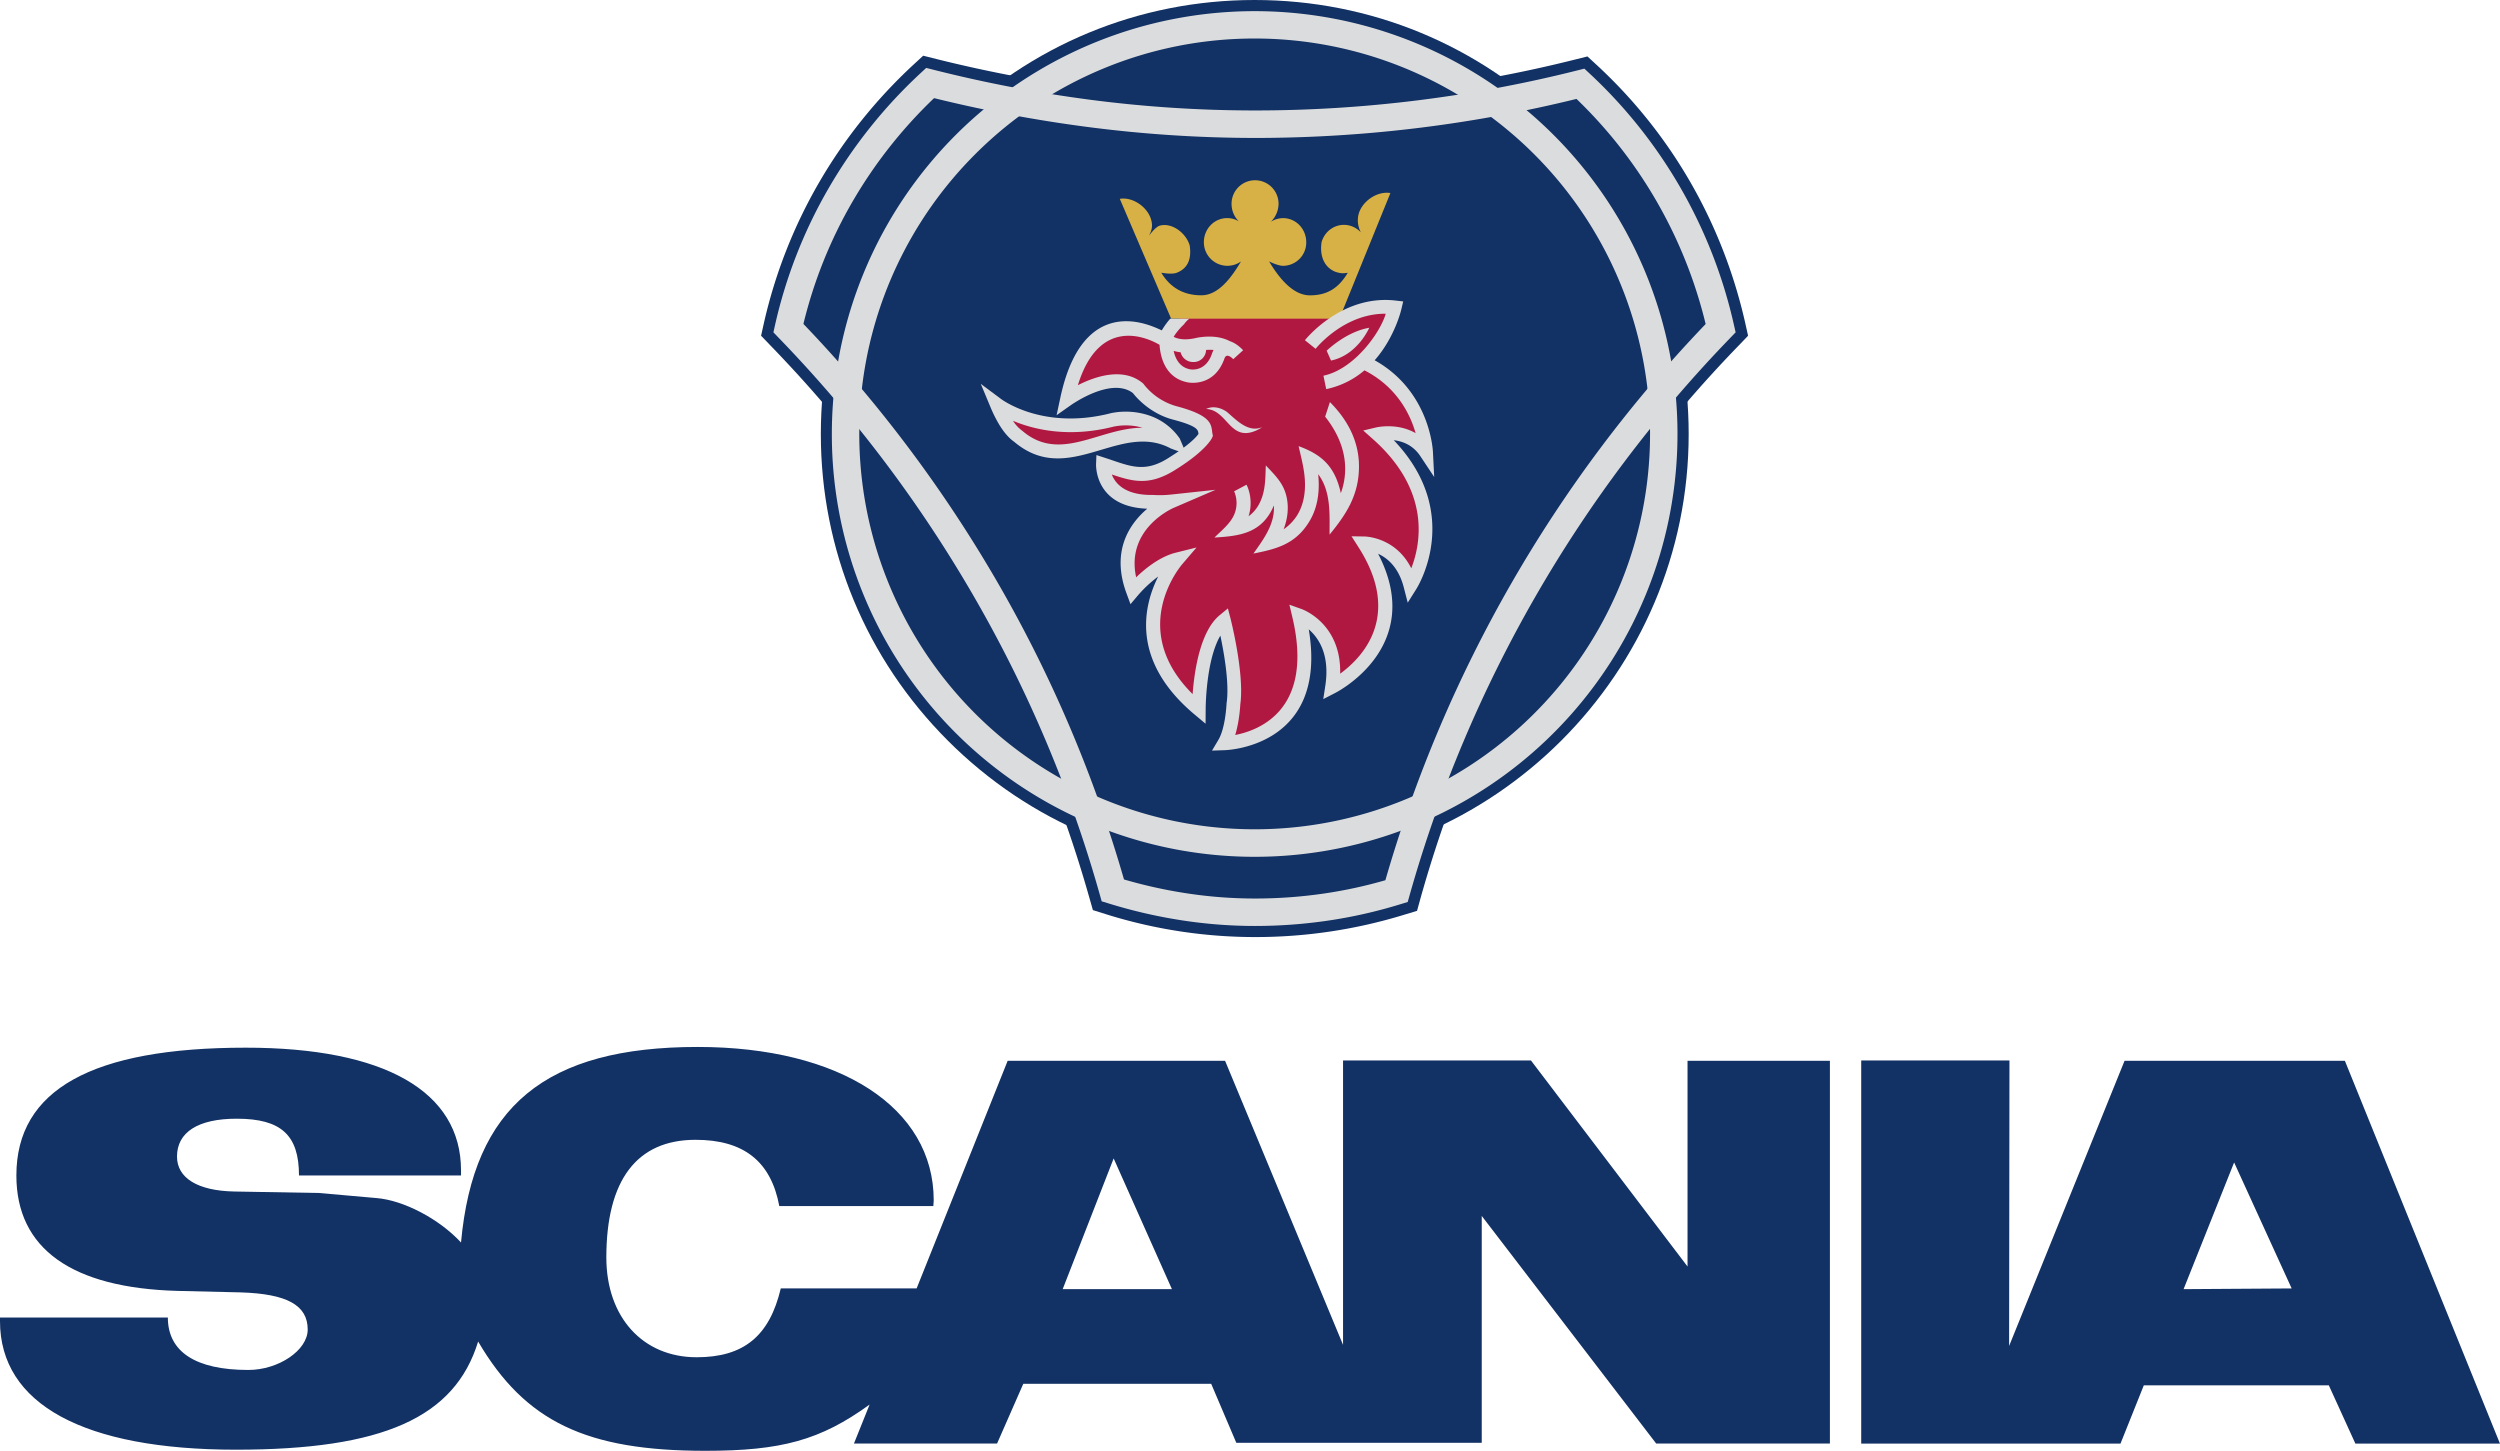
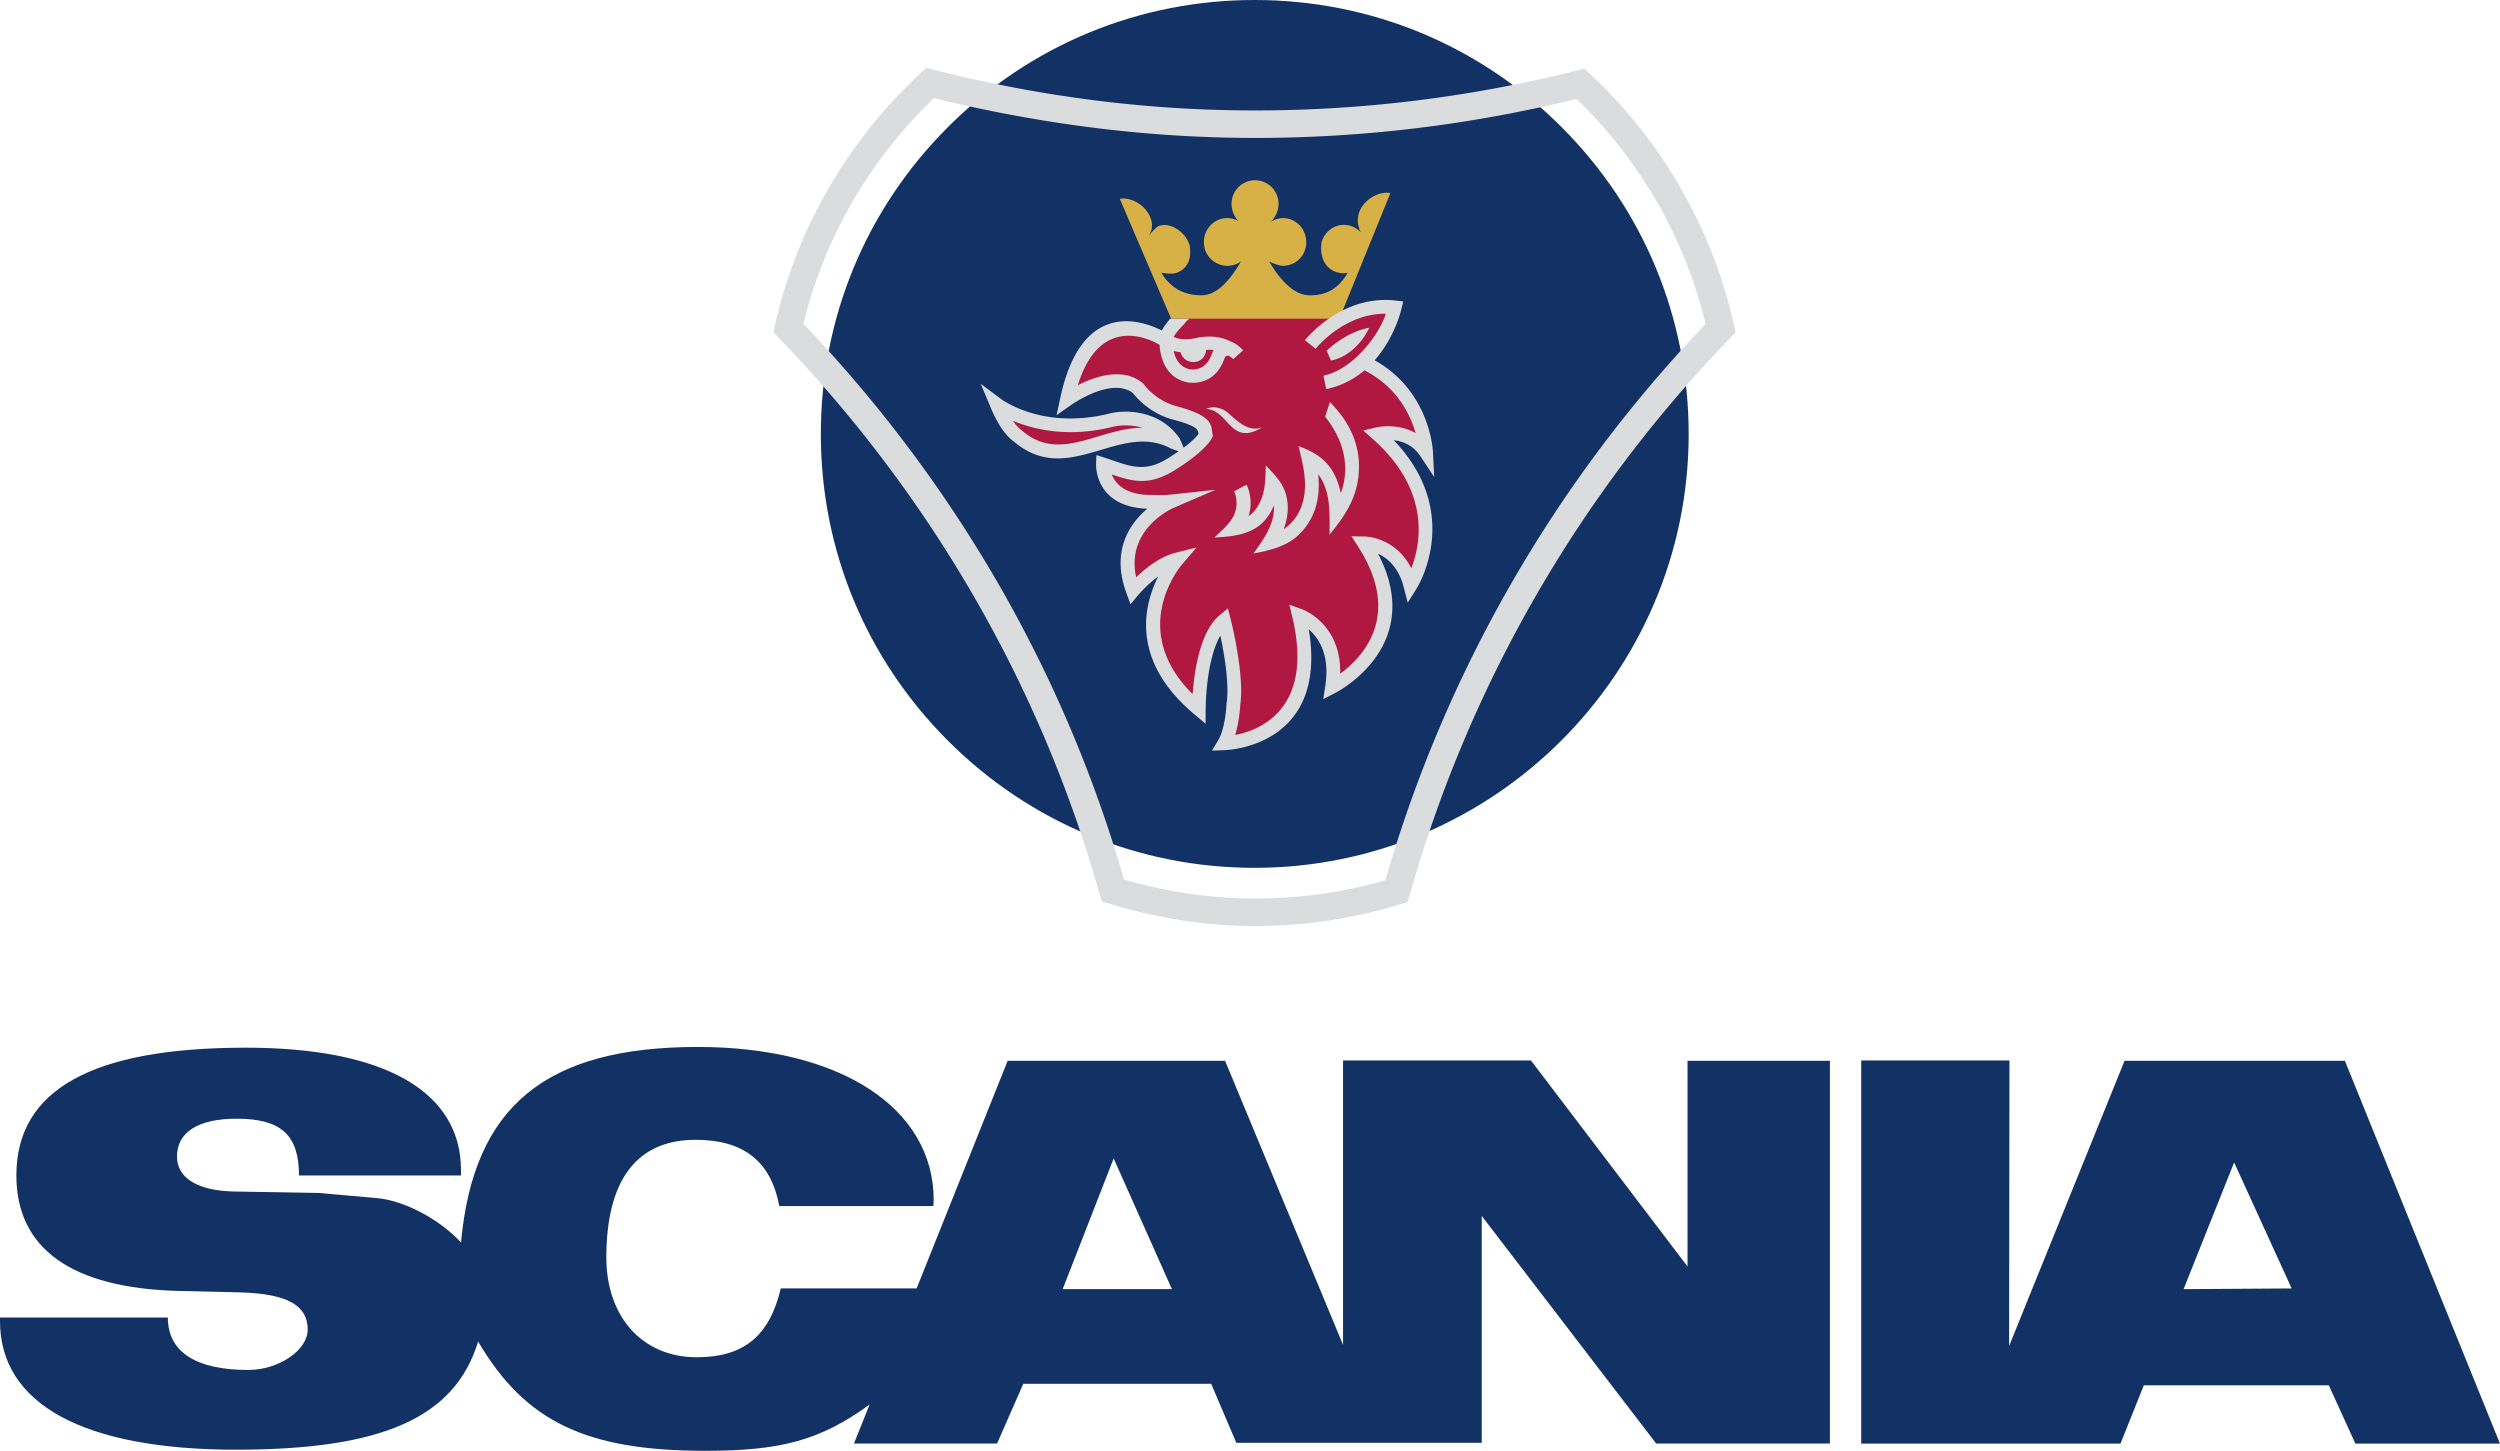
<svg xmlns="http://www.w3.org/2000/svg" viewBox="0 0 2279.42 1322.83">
  <defs>
    <style>.cls-1{fill:#123164;}.cls-1,.cls-3,.cls-4,.cls-6{fill-rule:evenodd;}.cls-2,.cls-4{fill:#dbdcdd;}.cls-3,.cls-5{fill:#b01842;}.cls-6{fill:#d8b146;}</style>
  </defs>
  <g id="Vrstva_2" data-name="Vrstva 2">
    <g id="Vrstva_1-2" data-name="Vrstva 1">
-       <path class="cls-1" d="M1144.19,90.32a1189,1189,0,0,0,291.2-35.86l12-3,9,8.3c67.72,62.76,114.22,143.77,134.79,234.41l2.66,11.95-8.63,9c-136.8,141.11-237.05,315.44-289.88,503.36l-3.32,12-12,3.64a461.2,461.2,0,0,1-135.79,20.26,454.58,454.58,0,0,1-136.13-20.92l-11.62-3.65-3.32-11.62C940,630.54,839.7,456.56,702.57,315.1l-8.64-9,2.66-11.95c20.59-90.32,67.74-171.65,136.15-235.07l9-8.3,11.94,3c97,24.24,194.59,36.52,290.55,36.52Z" />
      <path class="cls-1" d="M748.41,395.8c0-105.93,41.18-205.2,115.88-279.92S1038.28,0,1143.87,0c105.92,0,205.21,41.18,279.91,115.88s115.9,174,115.9,279.92c0,217.81-177.65,395.46-395.8,395.46-105.59,0-204.86-41.19-279.57-115.9S748.41,501.39,748.41,395.8Z" />
      <path class="cls-2" d="M851.61,89.52A427.16,427.16,0,0,0,777,184.35a418.33,418.33,0,0,0-44.47,111A1234.51,1234.51,0,0,1,910,531.8a1209.61,1209.61,0,0,1,114.82,270.06,440,440,0,0,0,56.33,12.51,414.09,414.09,0,0,0,63,4.87,433.28,433.28,0,0,0,63.9-4.69,416.61,416.61,0,0,0,55.1-12,1222.1,1222.1,0,0,1,292-507.11A422.58,422.58,0,0,0,1437.4,90.19a1231.28,1231.28,0,0,1-142.29,26.24,1224.49,1224.49,0,0,1-150.94,9.34,1187.16,1187.16,0,0,1-152.51-10,1265.6,1265.6,0,0,1-140-26.3ZM755.4,171.81A451.69,451.69,0,0,1,839.49,66.56l5-4.63,6.55,1.65A1242.44,1242.44,0,0,0,994.81,91.06a1162.41,1162.41,0,0,0,149.38,9.65,1198.09,1198.09,0,0,0,147.9-9.16A1206.5,1206.5,0,0,0,1438,64.24l6.56-1.66,5,4.64A446.81,446.81,0,0,1,1581,296.44l1.49,6.59-4.65,4.82a1199.53,1199.53,0,0,0-292.49,508l-1.85,6.56-6.54,2a441.12,441.12,0,0,1-65.3,14.86,455.48,455.48,0,0,1-67.52,5,437.39,437.39,0,0,1-66.73-5.17A462.32,462.32,0,0,1,1011,823.79l-6.53-2-1.84-6.53a1184.7,1184.7,0,0,0-114.37-270.9A1208.59,1208.59,0,0,0,709.82,307.85L705.17,303l1.47-6.59A443.06,443.06,0,0,1,755.4,171.81Z" />
-       <path class="cls-2" d="M758.45,395.8A385.52,385.52,0,1,1,871.36,668.29,384.66,384.66,0,0,1,758.45,395.8Zm130.6-255.08a360.5,360.5,0,1,0,254.79-105.6,359.7,359.7,0,0,0-254.79,105.6Z" />
      <path class="cls-2" d="M1012.86,376.71a67.15,67.15,0,0,1,35.84,2.42,55.31,55.31,0,0,1,27,20.78l6.07,14.25-14.2-5.21c-21.12-11.4-42.38-5.08-63.25,1.11-26.56,7.88-52.59,15.62-79.75-7.34-5.52-3.9-10.06-9.81-13.68-15.83A123.1,123.1,0,0,1,903,371l-8.76-21,18.25,13.6c.1.07,37.82,29.07,100,13.22l.38-.07Z" />
      <path class="cls-3" d="M1135.55,273c-26.56,0-51.12,5-60.76,18.6,0,0-10.62,10-12.62,18.6,0,0-68.06-46.16-89.31,54.12,0,0,41.17-29.55,64.75-10.29,0,0,11.94,16.94,33.86,22.58,29.88,8,26.56,13.95,27.89,20.26,0,0-4,9.3-29.89,25.57-25.56,16.6-40.18,8.63-63.74,1,0,0-1.66,34.86,45.15,34.2a97.75,97.75,0,0,0,16.93-.34s-56.12,23.58-34.86,81.35c0,0,19.26-23.25,40.52-28.56,0,0-60.78,69.06,19.58,136.46,0,0,0-61.76,22.91-80.68,0,0,12.62,49.14,8.64,76,0,0-1,23.56-8.31,35.86,0,0,95.29-2,68.08-116.55,0,0,38.17,13,30.2,65.09,0,0,85.66-42.84,29.23-130.83,0,0,32.19,0,42.15,38.52,0,0,45.82-70.72-29.87-138.13,0,0,28.55-7,44.15,16.6,0,0-2-53.78-52.79-80-11.62-6.3,6.65-24.9,2-35.2Z" />
      <path class="cls-3" d="M1194.66,314.11s30.88-39.18,77-33.86c0,0-13,57.78-63.76,68.4Z" />
      <path class="cls-4" d="M1209.61,319.77s17.58-17.28,38.83-20.92c0,0-10.61,24.9-34.86,29.88Zm-91,55.77c-5.65-4-13-5.64-18.93-2.65,18.26.67,21.26,26.57,41.17,21.25a34,34,0,0,0,10-4.66C1137.88,394.8,1127.25,382.84,1118.62,375.54Zm103.91,74.12c-2.31-10.71-6-18.8-11.08-25.15-6.58-8.17-15.62-13.46-27.43-17.74,2.64,11.44,5.77,22.85,5.85,34.67.08,11-2.31,20.52-7.17,28.4a43.37,43.37,0,0,1-12.31,12.75c4.1-10.92,4.39-20.23,3.06-27.64-2.45-13.81-10.36-21.06-19.3-30.59-.37,8.51-.26,17.22-2.41,25.52-2.71,10.56-8,17-13.34,20.84,3.86-11.91,1.07-23.12-1.86-28.76l-11.3,6a26.72,26.72,0,0,1-.46,22.36c-3.79,7.75-11.46,13.8-17.47,19.8,22.84-1.36,43.55-3.77,54.2-29.3,1,17.1-9.41,30.74-18.67,43.91,20.42-4.08,37.56-8.23,50.13-27.89,7.85-12.15,10.69-26.92,8.94-44.47,11.8,15.83,10.34,36.43,10.34,55.09,15.47-18.79,27-36.48,26.84-62.86-.13-17.54-6.46-37.91-26.52-58l-4.33,13.28c22.67,28.75,20,54.11,14.29,69.8Z" />
      <path class="cls-5" d="M1041.74,390a55.91,55.91,0,0,0-26.25-1.05c-41.34,10.52-73.22,2.58-91.87-5.27a33.63,33.63,0,0,0,8.31,9l.3.21.18.17c22.1,18.78,45,12,68.35,5.05C1014.18,394.07,1027.75,390,1041.74,390Z" />
      <path class="cls-6" d="M1157.15,238.41c7.95,13.28,20.89,30.88,37.18,30.88,16.59,0,26.55-7.3,34.53-20.58-4.66.66-6,.66-10.61-.66-10.31-3.66-15.28-14-13.29-27.24,3.32-11.62,14.94-18.26,26.23-14.94a21.66,21.66,0,0,1,9.63,6,23.07,23.07,0,0,1-2-16.94c3.32-11.62,17-20.92,28.91-18.92l-46.51,114.56H1067.81L1021,181.3c11.62-2,25.22,7.31,28.54,18.93,1.66,5.64.68,10-2,14.6,2.32-2.66,6-7.64,9.62-9,11.3-3.32,24.24,6.64,27.56,17.92,2,13.28-2.32,21.59-12.62,25.24-4.64,1-8.64.33-13.28-.32,8,13.28,19.92,20.58,36.52,20.58,16.27,0,28.23-17.6,36.19-30.88a21.44,21.44,0,0,1-33.88-17.6c0-11.94,9.3-21.91,21.26-21.91a19.72,19.72,0,0,1,10.62,3,22.46,22.46,0,0,1-6.64-15.61,21.43,21.43,0,1,1,42.85,0,23.44,23.44,0,0,1-7,15.94,21.39,21.39,0,0,1,11-3.32c12,0,21.25,10,21.25,21.91a21.25,21.25,0,0,1-21.25,21.58c-4.66,0-12.61-4-12.61-4Z" />
      <path class="cls-2" d="M1106.48,319.08a42.88,42.88,0,0,0-6.8,0,11.32,11.32,0,0,1-11.61,11,11.69,11.69,0,0,1-11.63-8.89,36.92,36.92,0,0,1-6.33-1.25c1.46,6.84,5.3,15,15.1,16.8,0,0,13.83,2.93,19.72-14l0-.07A34,34,0,0,1,1106.48,319.08Zm-22.1-28.49a21.86,21.86,0,0,0-4.48,4.58l-.34.49-.44.41s-5.79,5.46-9,11.05c3.22,1.72,9.87,3.67,21.45.78l.48-.09c15.27-2.58,24.82.83,29.38,3.31,6.49,2,12,8.18,12,8.22l-9,8.17s-5.9-6.64-8-.68c-9.41,26.86-33.31,21.84-33.37,21.82-21.33-4-25.2-24.44-25.83-34.26-9-5.32-54.38-28.23-74.47,36.82,15.43-7.85,40.93-16.73,58.87-2.09l.71.58.42.56A57.62,57.62,0,0,0,1073,370.47h.06c30.33,8.09,31.24,15.66,32.16,23.26.08.67.17,1.36.26,1.76l.4,1.92-.78,1.8s-4.75,11.1-32.3,28.41c-24.24,15.7-39.29,11.66-59.09,5,3.16,8.21,12.07,19,37.08,18.65h.44a94,94,0,0,0,15.91-.29l41.16-4.41-38,16.39c-.13.05-44.11,18.54-34.4,63.4,8.06-7.76,21.51-18.8,36.06-22.43l19-4.75-12.75,14.89c-.15.18-51.46,58.49,9.19,118.79,1.47-20.13,6.64-57.07,24.59-71.89l7.57-6.25,2.46,9.5c0,.15,12.79,49.83,8.85,78-.09,1.76-.88,15.66-4.64,27.92,22.27-4.31,72.07-23.38,52.06-107.57l-2.66-11.22,10.87,3.88c.1,0,36.46,12.4,35.43,59,19.61-14.24,57.15-52.25,16.61-115.43l-6.27-9.82,11.62.17c.08,0,28.32,0,42.86,29,8.64-22.16,18.11-70.5-34.81-117.62l-9-8,11.7-2.79c.08,0,19.06-4.64,36.07,5.2-4.81-16.86-16.74-41.79-46.13-57l-.13-.06a3,3,0,0,1-.38-.23,77.81,77.81,0,0,1-34.87,17.13l-2.53-12.24c28.27-5.91,52.06-39.73,56.79-56.5-38.5-.24-63.86,31.91-63.94,32l-9.73-7.84c.08-.11,33-41.88,82.61-36.17l7,.81-1.62,6.83c0,.1-5.72,25.6-24.4,46.81,51.08,28.45,53.13,83.46,53.13,83.63l1.16,22.82L1295,415.88c-6.75-10.19-16.37-13.6-24.19-14.52,64.58,67.76,20.54,135.7,20.41,135.91l-7.7,12.23-3.62-14c-4.76-18.38-15-26.76-23.38-30.58,44.35,85.16-38.89,126.78-39.15,126.91l-10.86,5.59,1.85-12.11c4.36-28.45-6.13-43.78-15.07-51.47C1211.38,682,1116.76,684,1116.49,684l-11.43.39,5.84-9.84c6.5-10.92,7.42-32.84,7.42-32.9v-.25l.07-.44c2.6-17.58-2.33-45.5-5.7-61.41-13.37,22.87-13.4,66.85-13.4,67l-.09,13.31L1089,651.32c-58.42-49-46.41-99-33-125.66a113,113,0,0,0-18.31,17l-6.94,8.23-3.72-10.11c-14.31-38.88,3.28-63.61,19-76.95-48.52-1.72-46.68-40.55-46.68-40.67l.33-8.25,7.85,2.54c3.07,1,5.23,1.73,7.35,2.46,17.9,6.07,30.8,10.44,51.09-2.74l.06-.05c18.56-11.65,24.79-18.76,26.71-21.47l-.06-.37c-.4-3.39-.81-6.75-22.86-12.62h0c-21.49-5.53-34.28-20.89-36.89-24.29-20-15.16-56.47,11-56.58,11.05l-13,9.15L966.7,363c12.14-57.27,38.63-70.52,61.14-70.11,11,.19,21.62,3.63,31.44,8.35a72,72,0,0,1,7.64-10.62h17.46v0Z" />
      <path class="cls-1" d="M2138,967.23H1937.09l-105.25,260,.32-260.33H1697v349.33h236.4l21.26-53.15h168.68l24.22,53.15h131.82L2138,967.23Zm-599.32,187.59L1395.87,966.88H1224.55V1226.2L1117,967.23H918.74l-83,207.52H711.88c-10.28,43.5-33.86,62.75-76.7,62.75-49.14,0-82.34-36.53-82.34-91,0-70.73,27.89-107.26,81.34-107.26,43.84,0,68.74,19.58,76.37,60.44H851l.33-5.32c0-84.36-85.33-139.78-215.16-139.78-138.79,0-204.53,54.11-215.83,178.29-19.92-21.59-52.45-38.51-77-40.51l-52.46-4.63-77.36-1.35c-33.21-.66-52.14-12.28-52.14-31.86,0-22.25,19.26-34.53,54.46-34.53,40.5,0,56.77,14.92,56.77,51.78H420.34v-4.63c0-72.05-69.72-111.9-196.24-111.9-140.44,0-209.17,38.51-209.17,116.53,0,66.74,50.48,102.61,147.09,105.24l57.44,1.35c42.17,1.33,61.09,11.62,61.09,33.87,0,18.92-26.56,36.86-54.12,36.86-48.15,0-73.39-16.59-73.39-47.83H0v3.32c0,75.71,76.37,117.2,215.16,117.2,133.8,0,199.55-29.2,220.79-98.62,42.84,73.06,98.62,99.64,207.19,99.64,69.07,0,104.93-9.63,149.75-42.18l-14.28,35.53H909.1L933,1261.72h171.33l22.9,53.78H1351V1108.64l159.07,207.54h158.37v-349H1538.64v187.59Zm452.24,20.59L2037,1059.88l52.47,114.87Zm-1022,0,46.48-119.2,53.13,119.2Z" />
    </g>
  </g>
</svg>